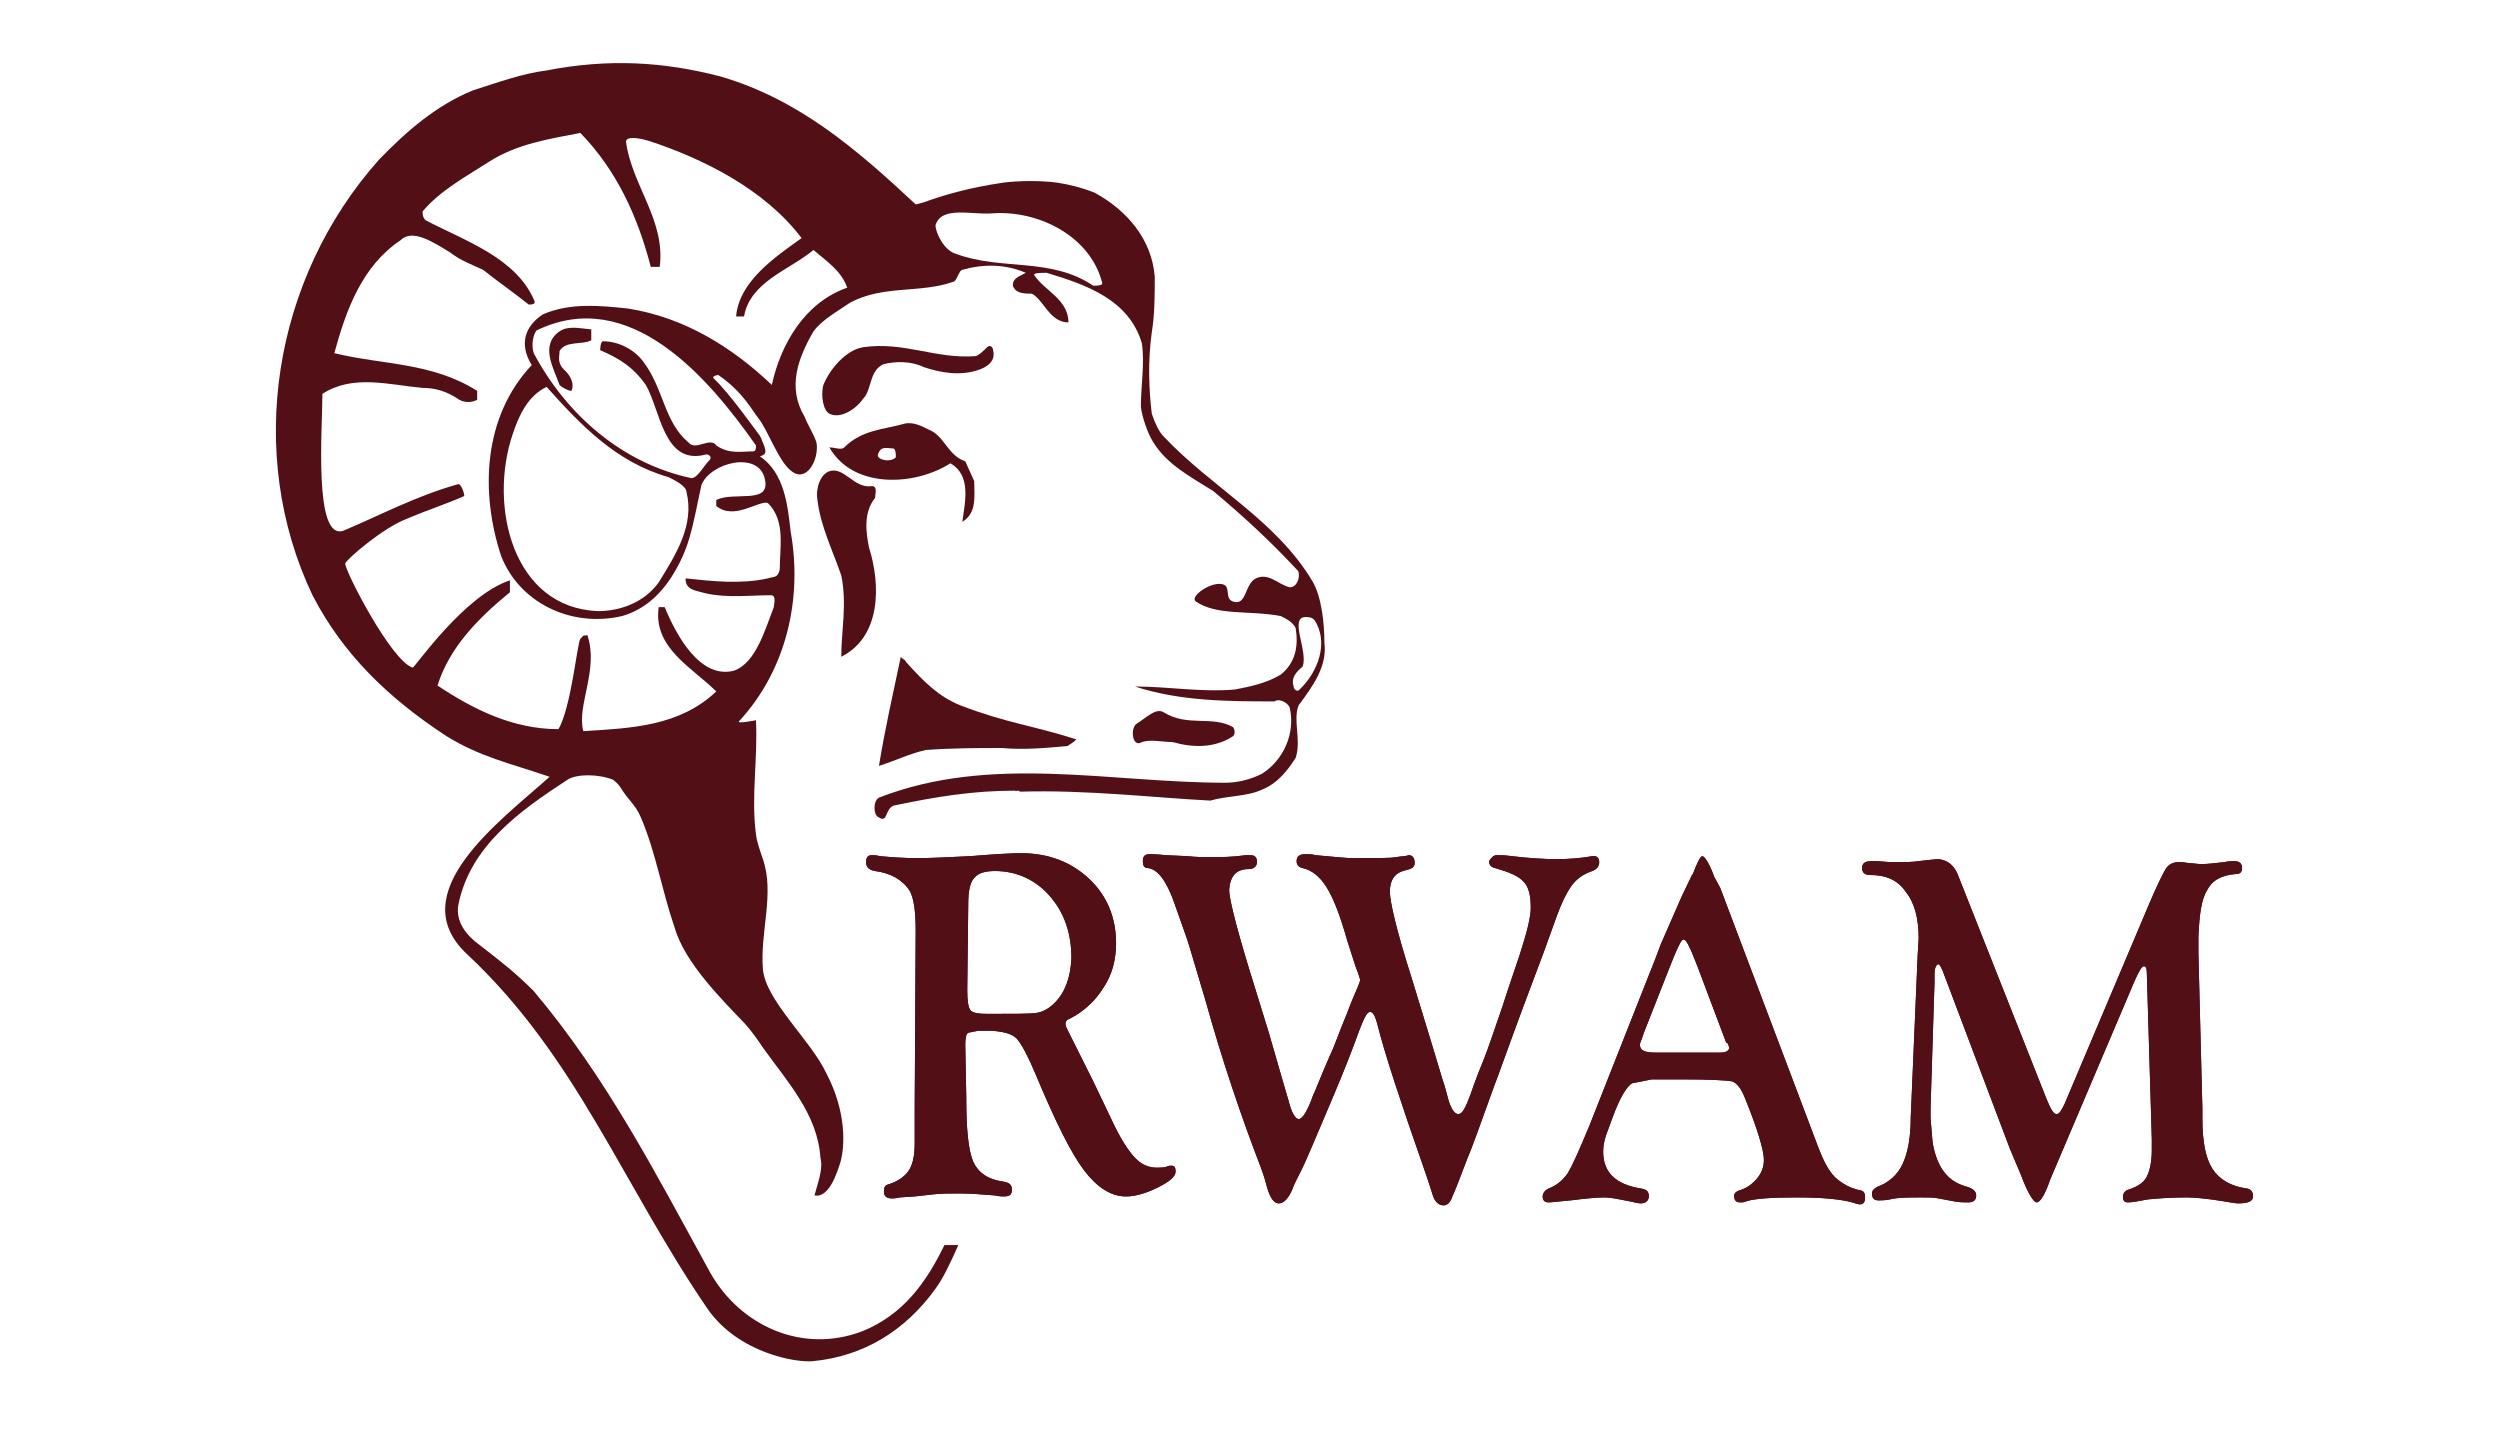
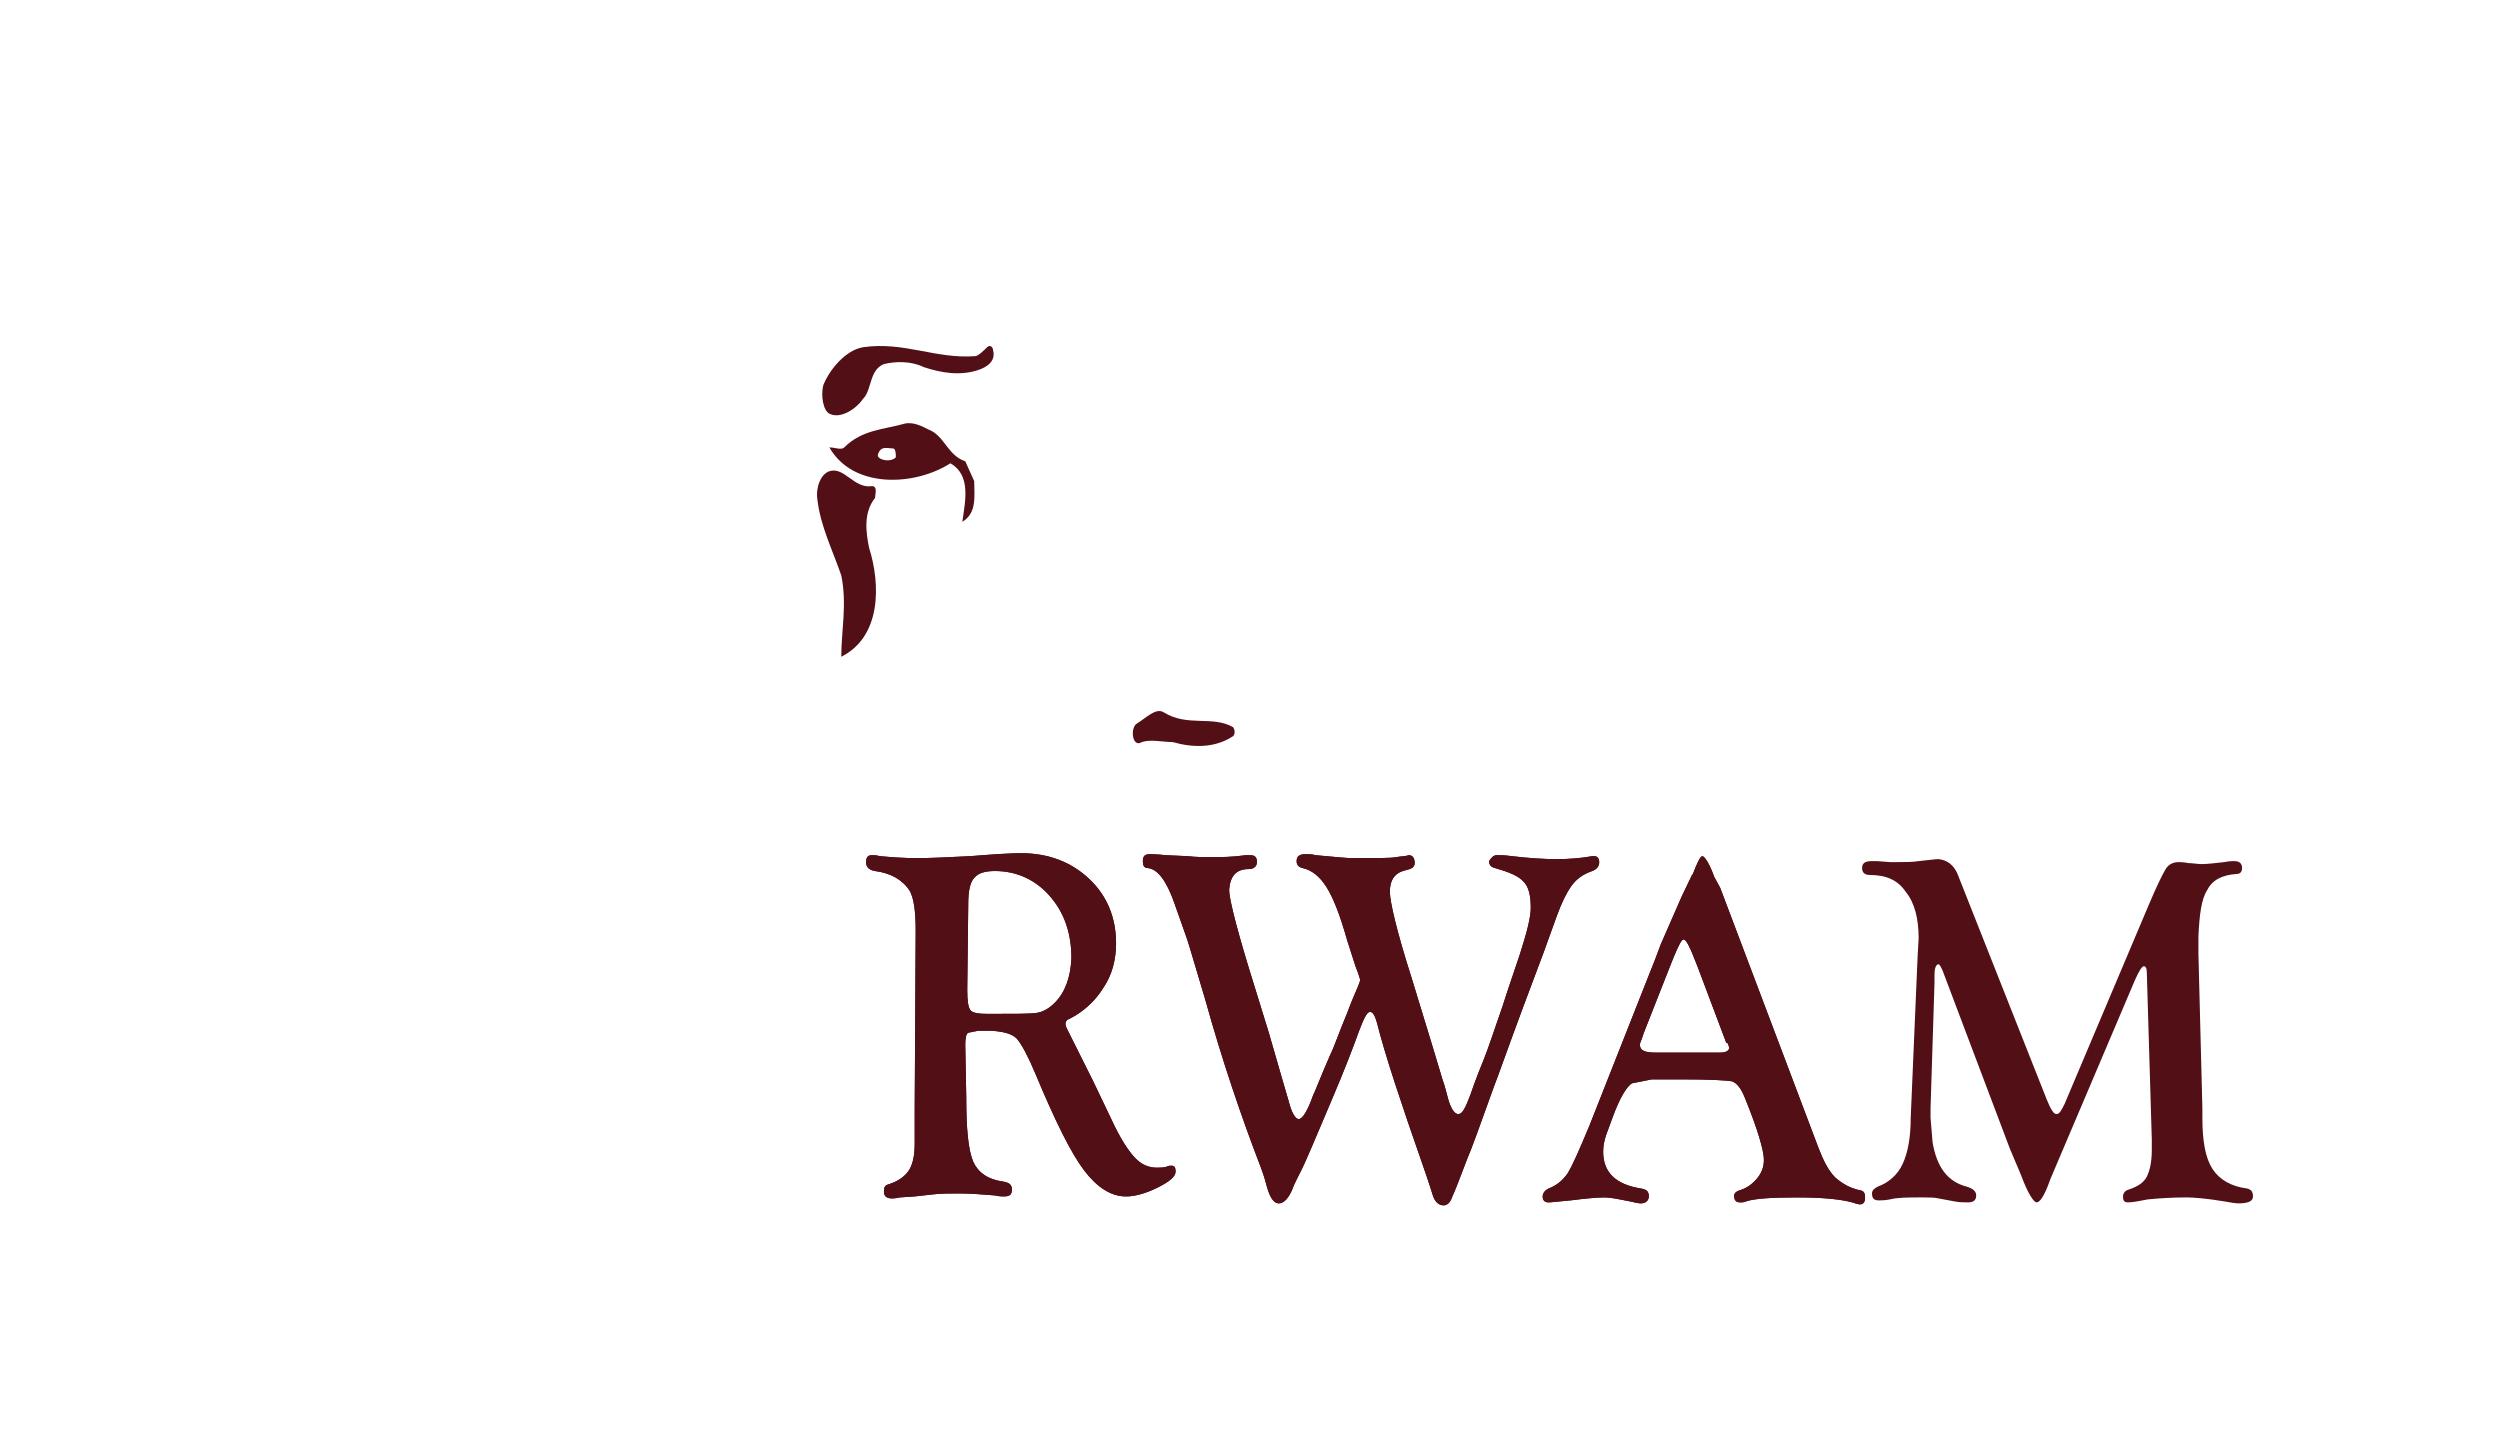
<svg xmlns="http://www.w3.org/2000/svg" id="Layer_1" x="0px" y="0px" viewBox="0 0 252 144" style="enable-background:new 0 0 252 144;" xml:space="preserve">
  <style type="text/css">	.st0{fill:#520F16;}</style>
-   <path class="st0" d="M56.4,33.4c-2,1.4-0.6,3.7,0,5.4c0.3,0.3,0.9,0.6,1.2,0.6c0.3-0.6,0-1.4-0.6-2c-0.9-0.8-0.6-1.4-0.6-2 c0.6-1.1,2.3-0.6,3.2-1.1v-1.1C58.4,33.1,57.3,32.8,56.4,33.4" />
-   <path class="st0" d="M133.5,64.8c0-2-0.3-4.7-1.2-6.2c-3.7-6.2-10.1-9.4-15-14.6c-0.5-0.5-0.9-1.4-1.2-2.3c-0.3-2.5-0.4-5.3,0-8.2 c0.3-1.8,0.3-3.8,0.3-5.6c-0.3-3.8-2.8-6.7-6.1-8.5c-1.3-0.5-2.5-0.8-3.8-1c-1.6-0.2-3.7-0.2-5.3,0c-3.5,0.5-6.2,1.3-8.1,2 c-0.4,0.1-0.7,0.2-0.8,0.2C86.3,15,80.5,10,72.6,7.7c-5.8-1.5-11.3-1.8-17.5-0.6c-2.4,0.3-4.9,1.2-7.4,2c-3.7,1.5-6.7,4.1-9.5,7 c-10.7,12-13.5,29.6-6.7,43.9C34.6,66,39.2,70.4,45,74.2c3.4,2.1,6.3,2.7,10.4,4.1c-4.9,4.4-15,11.7-8.3,17.9 c11,10.3,15.6,23.1,24.2,35.7c3.1,4.5,9,5.5,10.7,5.3c5-0.5,9.2-3,12.3-7.3c0.8-1.1,1.5-2.6,2.3-4.4c-0.5,0-0.9,0-1.4,0 c-1.8,3.7-4.1,7-8.3,8.7c-6.1,2.3-12.3-0.6-15.3-5.9c-5.5-10-10.4-19.6-17.8-28.4c-1.8-1.8-3.2-2.9-5.4-4.6c-1.4-1-2.5-2.4-2.2-4.1 c1.2-5.9,6.1-9.4,11-12.6c0.9-0.6,3.1-0.6,4.6,0c0.4,0.3,0.7,0.7,0.7,0.7c0.9,1.5,1.5,1.7,2.1,3.1c1.5,3.5,2.1,7.3,3.4,11.1 c1,3.5,4.7,7.2,7.1,9.7c0.7,0.8,1.2,1.5,1.8,2.4c2.5,3.5,5.5,6.7,5.8,11.1c0.3,1.2-0.3,2.6-0.6,3.8c1.5,0.3,2.3-2.4,2.6-3.3 c0.5-1.7,0.6-5.2-1.4-9c-1.6-3.4-6.1-7.3-6.4-10.5c-0.3-3.8,1.2-7.6,0-11.1c-0.3-0.9-0.6-1.7-0.7-2.5c-0.5-3.8,0.2-7.6,0-11.5 c0,0-2,0.4-1.7,0.1c4.8-5.2,6.4-12.4,5.2-19.1c-0.3-2.6-0.6-5.9-3.1-7.6c0.7-0.2,0.7-0.5,0.2-1.6c0-0.1-0.2-0.5-0.3-0.6 c-0.1-0.1-2.9-4.1-4.6-5.7c-0.1-0.2,0.4-0.3,0.5-0.3c2.5,1.7,3.5,3.7,4,4.3c1,1.2,2.1,4.5,3.4,5.4c1.5,1.2,2.8-1.2,2.5-2.9 c-0.3-0.9-0.9-1.8-1.2-2.6C79.3,39,80.5,36,82,33.4c0.9-1.2,2.4-2,3.7-2.9c3.4-1.8,7-0.9,10.4-2.1c0.3,0,0.6-1.2,0.9-1.2 c2.1-0.6,4.3-0.6,6.4,0.3c-0.5,0.3-1.3,0.5-1.3,1.2c0,0.1,0,0.2,0.1,0.3c0.3,0.6,1.2,0.6,1.8,0.6c1.2,0.6,1.8,2.9,3.7,2.9 c0-2.3-2.4-3.2-3.4-4.7c-0.3-0.3,0.6-0.3,1.2-0.3c4,1.2,8.3,2.7,9.6,7.1c0.3,2-0.1,4.3-0.1,6.4c0.1,0.9,0.6,2.5,1.2,3.5 c1.4,2.3,3.7,3.5,6.1,5c3.1,2.6,5.7,5,8.5,8c0.3,0.3,0.1,1.7-0.8,1.7c-1.2-0.3-2.1-1.5-3.4-0.9c-1.2,0.6-0.9,2.9-2.4,2.3 c-0.6-0.3-0.3-0.9-0.6-1.5c-0.9-0.9-3.7,0.9-3.1,1.5c2.1,1.5,5.5,0.9,8.6,1.5c0.6,0.3,1.2,0.6,1.5,1.2c0.3,1.8,0,3.5-1.5,4.7 c-1.5,0.9-3.1,1.2-4.6,1.5c-3.4,0.3-6.7-0.3-10.1-0.3c4.6,1.5,9.5,1.5,14.1,1.5c0.3-0.3,1.2,0,1.5,0.6c0.6,2.6-0.6,5.3-2.8,6.7 c-1.2,0.6-2.5,0.9-3.7,0.9c-11.6,0-23.6-2.9-34.9,1.5c-0.6,0.3-0.6,1.8,0,2c0.9,0.6,0.6-0.9,1.5-1.2c4.3-0.9,8-1.5,12.2-1.5 c0.1,0.1,0.4-0.1,0.5,0.1c6.8-0.2,13.4,0.6,19.2,0.9c1.7-0.5,3.7-0.4,5.2-1.1c1.5-0.6,2.5-1.8,3.4-3.2c0.6-1.8-0.3-3.8,0.3-5.3 C132.3,69.2,133.8,67.2,133.5,64.8 M76.2,44.9c0,0.3,0,0.6-0.3,0.6c-1.2,0-2.4,0.3-3.7-0.6c-0.6-0.9-2.1,0.6-2.8-0.3 c-2.5-2.1-2.5-5.5-4.6-8.2c-0.9-1.2-2.5-2-4-2c-0.3,0-0.3,0.9-0.3,0.9c2.1,0.9,3.4,1.8,4.6,3.5c1.5,2.6,1.8,8.2,6.1,7 c0.3,0,0.6,0.3,0.3,0.6c-0.6,0.6-1.2,1.8-1.8,1.8c-7-1.5-12.6-6.4-15.9-12.6c-0.3-0.9,0-2,0.3-2.3C63.4,28.8,71.3,37.9,76.2,44.9  M66.4,58.7c-1.5,2.1-4,2.9-6.1,2.9c-8.6-0.3-11.1-10.6-8.6-17.9c0.6-1.8,1.5-3.8,3.4-4.7c3.4,3.8,7,7.6,12.3,9.1 c0.6,0.3,1.8,0.9,1.8,1.5C70,52.9,68.2,55.8,66.4,58.7 M77.8,38.8c-4-3.8-8.8-6.8-14.5-7.7c-2.8-0.3-5.9-0.6-8.6,0.6 c-1.8,1.2-2.4,3-1.1,5.1C48.7,42,48.4,49.6,50.5,56c1.8,4.7,7,7.3,12.2,6.1c2.1-0.6,3.7-2,4.9-3.8c1.9-3,2.1-4.7,3.1-9.4 c0.9-2.3,5.8-3.5,6.4-0.6c0.6,2.6-3.1,1.2-4.9,2.1v0.6c1.8,1.5,4.3-0.6,5.2-0.3c1.8,1.8,1.2,4.4,1.2,6.7c-0.2,0.9-0.6,0.7-1.2,0.9 c-2.7,0.6-5.5,0.3-8.3,0c0,1.2,1,1.2,2,1.5c2.2,0.5,4.5,0.2,6.6,0.2c0.6,0,0.3,0.9,0.3,1.2c-0.9,2.3-1.8,5.6-4,6.4 c-3.4,0.9-5.8-3.5-7-6.4h-0.6c-0.6,4.1,3.4,6.1,5.8,8.5c-3.7,3.5-8.5,3.7-13.4,4c-0.7-2.6,1.6-6.2,0.4-9.7c-0.4,0.2-0.2-0.2-0.7,0.4 c-0.3,0.3-0.9,6.8-2.2,9.1c-4.6,0-8.6-2-12.2-4.4c1.2-3.8,4-6.7,7.3-9.4v-1.2c-4.6,1.5-9.6,8.8-9.8,8.8c-2.2-0.7-6.9-9.9-6.8-10.5 c0.1-0.4,3.8-3.6,6.2-4.5c2.1-0.9,4-1.5,5.8-2.3c0-0.3-0.3-1.2-0.6-1.2c-4.3,1.2-8,3.2-11.6,4.7c-3,1-2.1-10.3-2.1-13.8 c3.1-2,6.7-0.9,10.1-0.6c1.2,0,2.4,0.3,3.7,1.2c0.6,0.3,1.2,0.3,1.8,0v-0.9c-4.6-2.9-9.5-2.6-14.4-3.8c1.2-4.4,2.8-8.8,6.7-11.4 c1.2-1.2,3.4,0.3,4.9,1.2c1.2,0.9,2.1,1.2,3.4,1.8c1.5,1.2,3.1,2.3,4.6,3.5c0.3,0,0.6,0,0.6-0.3c-1.8-4.4-7-6.1-11-8.2 c-0.3-0.3-0.3-0.6-0.3-0.9c1.8-2.1,4.2-3.4,6.7-5c2.8-1.8,6.1-2.3,9.2-2.9c3.7,3.8,5.8,8.5,7.1,13.5h0.9c0.6-4.7-2.8-8.2-3.4-12.6 c0-0.6,1.3-0.4,2.3-0.1c5.5,1.8,11.7,4.9,15.4,9.8c-2.8,2-6.3,4.4-6.6,7.9H75c0.6-3.5,4.6-4.7,7-6.7c1.4,1.2,2.8,2.1,3.4,3.8 C81.1,30.5,78.7,34.7,77.8,38.8 M110.2,28.8c-4.3-2.9-9.2-1.5-13.8-3.2c-1.2-0.3-2.1-2.1-2.1-2.9c0.6-2,3.7-1,5.8-1.2 c4.6-0.3,9.8,2.3,11,7C111.2,28.8,110.5,28.8,110.2,28.8 M130.4,69.2c-0.3-0.9,0.3-1.5,0.9-2c0.6-1.5-1.4-5,0.3-5 c0.3,0,0.6,0,0.9,0.3c1.5,2.3,0.3,5.3-1.5,7C130.8,69.8,130.4,69.5,130.4,69.2" />
  <path class="st0" d="M83.6,41.7c1.2,0.6,2.8-0.6,3.4-1.5c0.9-0.9,0.6-2.9,2.1-3.5c1.2-0.3,2.8-0.3,4,0.3c1.8,0.6,3.7,0.9,5.5,0.3 c0.9-0.3,1.8-0.9,1.5-2c0-0.3-0.3-0.6-0.6-0.3c-0.3,0.3-0.9,0.9-1.2,0.9c-4,0.3-7.2-1.5-11.3-0.9c-1.8,0.3-3.4,2.3-4,3.8 C82.7,39.9,83,41.4,83.6,41.7" />
  <path class="st0" d="M87.6,55.2c-0.3-1.5-0.6-3.5,0.6-5c0-0.3,0.3-1.2-0.3-1.2c-1.8,0.3-2.8-2-4.3-1.5c-0.9,0.3-1.4,1.7-1.2,2.9 c0.3,2.6,1.5,5,2.4,7.6c0.6,2.9,0,5.6,0,8.2C88.8,64.2,88.8,59,87.6,55.2" />
  <path class="st0" d="M95.8,46.7c2.1,1.2,1.5,3.8,1.2,5.9c1.5-0.9,1.2-2.6,1.2-4.1l-0.9-2c-1.8-0.6-2.1-2.6-3.7-3.2 c-0.6-0.3-1.5-0.8-2.4-0.6c-2.1,0.6-4.3,0.6-6.1,2.4c-0.3,0.3-0.9,0-1.5,0C86,49.3,92.2,49,95.8,46.7 M88.5,45.8 c0.3-0.9,0.9-0.6,1.5-0.6c0.3,0,0.3,0.6,0.3,0.9C89.7,46.7,88.3,46.3,88.5,45.8" />
-   <path class="st0" d="M91.3,66.7c0-0.2-0.3-0.2-0.5-0.5c-0.8,3.8-1.6,7.3-2.2,11c1.6-0.5,3-1.2,4.7-1.6c2.7-0.2,5.2-0.2,7.7-0.2 c2.2,0.2,4.4,0,6.6-0.2c0.3-0.2,1.1-0.7,0.8-0.7c-4.4-1.4-6.9-1.6-11.6-3.4C94.6,70.2,93.2,68.8,91.3,66.7" />
  <path class="st0" d="M115.1,74.8c0.9-0.3,2.1,0,3.1,0c2.1,0.6,4.3,0.6,6.1-0.6c0.2-0.2,0.2-0.6,0-0.9c-2.1-1.2-4.6,0-7-1.5 c-0.8-0.5-1.8,0.6-2.8,1.2C113.9,73.6,114.2,75.4,115.1,74.8" />
  <path class="st0" d="M97.4,110.6c0,3.2,0.2,5.3,0.7,6.5c0.5,1.1,1.5,1.8,3,2c0.6,0.1,0.9,0.3,0.9,0.8c0,0.5-0.2,0.7-0.8,0.7 c-0.2,0-0.5,0-0.9-0.1c-1.2-0.1-2.5-0.2-3.7-0.2c-1,0-1.8,0-2.6,0.1l-1.8,0.2l-1.5,0.1c-0.4,0.1-0.7,0.1-0.8,0.1 c-0.5,0-0.8-0.2-0.8-0.7c0-0.4,0.1-0.6,0.4-0.7c1-0.3,1.7-0.8,2.1-1.4c0.4-0.6,0.6-1.5,0.6-2.7l0-2.4l0-1l0.1-18.1 c0-2-0.2-3.3-0.6-4c-0.7-1.1-1.9-1.8-3.5-2c-0.6-0.1-0.9-0.4-0.9-0.9s0.2-0.7,0.6-0.7c0.2,0,0.4,0,0.8,0.1c1.1,0.1,2.4,0.2,3.7,0.2 c1.5,0,3.3-0.1,5.4-0.2c2.5-0.2,4.2-0.3,5.1-0.3c2.8,0,5.1,0.9,6.9,2.6c1.8,1.7,2.7,3.9,2.7,6.5c0,1.6-0.4,3.2-1.3,4.5 c-0.8,1.3-2,2.4-3.4,3.1c-0.3,0.1-0.4,0.3-0.4,0.5c0,0.2,0.1,0.4,0.2,0.6c0.1,0.2,0.3,0.6,0.6,1.2l2,4l2.2,4.6 c0.8,1.6,1.5,2.6,2.1,3.2c0.6,0.6,1.3,0.9,2.1,0.9c0.3,0,0.7,0,1-0.1c0.2-0.1,0.3-0.1,0.5-0.1c0.3,0,0.4,0.2,0.4,0.6 c0,0.5-0.6,1-1.8,1.6c-1.2,0.6-2.3,0.9-3.2,0.9c-1.5,0-2.9-0.9-4.2-2.6c-1.3-1.7-2.9-4.9-4.9-9.7c-0.8-1.9-1.4-3-1.9-3.6 c-0.5-0.5-1.3-0.7-2.5-0.8l-1.4,0l-1,0.2c-0.2,0.1-0.3,0.5-0.3,1.2L97.4,110.6z M97.6,91.1l-0.1,8.7c0,1.1,0.1,1.7,0.3,2 c0.2,0.3,0.8,0.4,1.8,0.4c2.6,0,4.3,0,4.9-0.1c0.6-0.1,1.2-0.4,1.8-1c1.1-1.1,1.6-2.6,1.7-4.5c0-2.5-0.7-4.6-2.2-6.3 c-1.4-1.6-3.3-2.5-5.5-2.5c-1,0-1.7,0.2-2.1,0.7C97.8,88.9,97.6,89.8,97.6,91.1" />
  <path class="st0" d="M150.9,86.2c0.3,0,0.8,0,1.5,0.1c1.7,0.2,3.2,0.3,4.5,0.3c1.3,0,2.5-0.1,3.6-0.3l0.2,0c0.3,0,0.5,0.2,0.5,0.6 c0,0.4-0.2,0.7-0.7,0.9c-0.9,0.3-1.6,0.8-2.1,1.5c-0.5,0.7-1,1.7-1.5,3.1l-1.3,3.6l-2.1,5.6c-1.6,4.3-2.5,6.9-2.9,7.9 c-1.4,3.9-2.3,6.4-2.7,7.3c-0.8,2.1-1.3,3.4-1.5,3.8c-0.2,0.6-0.5,0.9-0.9,0.9c-0.5,0-0.9-0.4-1.1-1.1c-0.1-0.3-0.4-1.3-1-3 c-2.2-6.3-3.8-11.1-4.6-14.3c-0.2-0.7-0.4-1.1-0.7-1.1c-0.3,0-0.6,0.6-1.1,1.9c-0.5,1.4-1.4,3.8-2.9,7.3c-1.5,3.5-2.5,6-3.2,7.3 c-0.3,0.6-0.5,1-0.6,1.3c-0.4,1-0.9,1.5-1.4,1.5c-0.5,0-0.9-0.6-1.2-1.7c-0.1-0.4-0.3-1.1-0.6-1.9c-2-5.2-3.9-10.8-5.6-16.9 c-1.2-4-1.8-6.1-1.9-6.3l-1.2-3.4c-0.8-2.3-1.7-3.5-2.7-3.6c-0.4,0-0.5-0.3-0.5-0.7c0-0.5,0.2-0.7,0.7-0.7c0.1,0,0.7,0,1.6,0.1 l2.2,0.1c0.9,0.1,1.7,0.1,2.3,0.1c1,0,2.2,0,3.6-0.2l0.4,0c0.5,0,0.7,0.2,0.7,0.7c0,0.4-0.3,0.7-0.8,0.7c-1.3,0-1.9,0.7-2,2.1 c0,0.8,0.6,3.3,1.9,7.6l2.1,6.8l1.3,4.5l0.7,2.4c0.3,1.2,0.7,1.8,1,1.8c0.4,0,0.9-0.8,1.5-2.5c0.1-0.1,0.6-1.5,1.7-4 c0.4-0.8,0.9-2.3,1.7-4.2c0.4-1.1,0.8-2,1.1-2.7c0.1-0.3,0.2-0.5,0.2-0.6c0-0.1-0.1-0.4-0.2-0.7c-0.3-0.7-0.6-1.8-1.1-3.3 c-0.7-2.5-1.4-4.3-2.1-5.4c-0.7-1.1-1.5-1.7-2.4-1.9c-0.4-0.1-0.6-0.3-0.6-0.7c0-0.5,0.3-0.7,0.9-0.7c0.3,0,0.7,0,1,0.1 c2.1,0.2,3.3,0.3,3.7,0.3c2.5,0,4,0,4.4-0.1c0.6-0.1,1.1-0.1,1.3-0.2c0.4,0,0.6,0.3,0.6,0.8c0,0.3-0.2,0.5-0.5,0.6l-0.7,0.2 c-0.9,0.3-1.3,1-1.3,2.1c0,1,0.7,4,2.2,8.7l2.2,7.2l0.9,3c0.3,0.8,0.4,1.4,0.5,1.7c0.3,1.2,0.7,1.8,1.1,1.8c0.4,0,0.7-0.6,1.2-1.9 c0.1-0.3,0.5-1.5,1.4-3.7c0.4-1,1-2.8,1.9-5.4c0.4-1.3,1-3,1.7-5.1c0.7-2.2,1.1-3.7,1.1-4.7c0-1.2-0.2-2.1-0.7-2.6 c-0.5-0.6-1.5-1-2.9-1.4c-0.4-0.1-0.6-0.3-0.6-0.7C150.3,86.5,150.5,86.2,150.9,86.2" />
  <path class="st0" d="M173.4,89.5l9.9,26.2c0.5,1.3,1,2.3,1.7,3c0.7,0.6,1.5,1.1,2.6,1.3c0.3,0.1,0.4,0.3,0.4,0.7 c0,0.5-0.2,0.7-0.5,0.7c-0.2,0-0.5-0.1-0.8-0.2c-1.1-0.3-2.9-0.5-5.5-0.5c-2.5,0-4.3,0.1-5.2,0.4c-0.2,0.1-0.4,0.1-0.6,0.1 c-0.4,0-0.6-0.2-0.6-0.7c0-0.2,0.2-0.4,0.5-0.5c0.7-0.2,1.3-0.6,1.8-1.2c0.5-0.6,0.7-1.2,0.7-1.9c0-0.9-0.6-3-1.9-6.2 c-0.4-1-0.8-1.5-1.3-1.7c-0.5-0.1-2.2-0.2-5.1-0.2l-3,0l-2,0.4c-0.5,0.3-1.2,1.4-1.9,3.3l-0.7,1.9c-0.2,0.6-0.3,1.1-0.3,1.7 c0,2.1,1.3,3.3,3.8,3.7c0.6,0.1,0.8,0.3,0.8,0.8c0,0.4-0.3,0.7-0.8,0.7c-0.3,0-0.6-0.1-1.1-0.2c-1-0.2-1.9-0.4-2.6-0.4 c-0.7,0-1.8,0.1-3.4,0.3c-1.2,0.1-1.9,0.2-2.2,0.2c-0.4,0-0.6-0.2-0.6-0.6c0-0.3,0.2-0.6,0.6-0.8c0.8-0.3,1.4-0.8,1.9-1.5 c0.5-0.8,1.2-2.4,2.2-4.8l6.2-15.7c0.5-1.2,0.8-2.1,1-2.6l2.1-4.8l1.1-2.3l0,0.1c0.5-1.3,0.8-1.9,1-1.9c0.2,0,0.7,0.7,1.2,2.1 L173.4,89.5z M174,105.1l-2.9-7.7c-0.7-1.8-1.1-2.7-1.4-2.7c-0.2,0-0.5,0.6-1,1.8l-0.4,1l-2.6,6.6l-0.2,0.6 c-0.1,0.2-0.2,0.5-0.2,0.6c0,0.6,0.5,0.8,1.6,0.8l6.5,0c0.6,0,0.9-0.2,0.9-0.5c0-0.1-0.1-0.2-0.1-0.4L174,105.1z" />
-   <path class="st0" d="M197.4,88.3l8.9,22.5c0.4,1,0.7,1.5,1,1.5c0.3,0,0.5-0.4,0.8-1l8.5-20.1c0.8-1.9,1.4-3.1,1.7-3.6 c0.3-0.5,0.8-0.7,1.3-0.7c0.2,0,0.5,0,1,0.1c0.4,0,0.9,0.1,1.3,0.1c0.6,0,1.4-0.1,2.3-0.2c0.5-0.1,0.8-0.1,1-0.1 c0.5,0,0.8,0.2,0.8,0.7c0,0.4-0.2,0.6-0.6,0.6c-1.4,0.1-2.4,0.6-2.9,1.6c-0.6,0.9-0.8,2.5-0.9,4.7l0,1.7l0.4,15.6l0,1 c0,2.3,0.3,4,1,5.1c0.7,1.1,1.9,1.8,3.5,2c0.4,0.1,0.6,0.3,0.6,0.8c0,0.5-0.5,0.7-1.5,0.7c-0.3,0-0.8-0.1-1.4-0.2 c-1.8-0.3-3.1-0.4-3.8-0.4c-1.5,0-2.9,0.1-3.9,0.2c-1,0.2-1.6,0.3-2,0.3c-0.4,0-0.5-0.2-0.5-0.6c0-0.3,0.2-0.6,0.6-0.7 c0.9-0.3,1.5-0.7,1.8-1.3c0.3-0.6,0.5-1.5,0.5-2.6c0-0.6,0-1,0-1.2l-0.5-16.7c0-0.5-0.1-0.7-0.3-0.7c-0.2,0-0.5,0.5-0.9,1.4l-8.5,20 l-0.3,0.8c-0.4,1-0.8,1.6-1.1,1.6c-0.3,0-0.9-0.9-1.6-2.8l-1.1-2.6l-6.8-18l-0.2-0.4c-0.1-0.1-0.1-0.2-0.2-0.2c-0.2,0-0.4,0.3-0.4,1 l0,0.8l-0.4,12.7l0,1l0.2,2.4c0.4,2.5,1.5,4,3.4,4.5c0.7,0.2,1,0.5,1,0.9c0,0.5-0.3,0.7-0.8,0.7c-0.4,0-0.9,0-1.4-0.1l-1.6-0.3 c-0.4-0.1-1-0.1-1.7-0.1c-1.4,0-2.4,0-3.2,0.2c-0.5,0.1-0.9,0.1-1.1,0.1c-0.5,0-0.7-0.2-0.7-0.7c0-0.3,0.2-0.5,0.6-0.7 c1.1-0.4,2-1.2,2.5-2.3c0.5-1.1,0.8-2.6,0.8-4.6l0.7-16.4l0.1-1.7c0-2-0.4-3.6-1.3-4.7c-0.8-1.2-2-1.7-3.6-1.7 c-0.6,0-0.8-0.3-0.8-0.7c0-0.5,0.3-0.7,1-0.7c0.1,0,0.3,0,0.5,0l1.3,0.1c0.2,0,0.5,0,0.9,0c0.7,0,1.4,0,2-0.1c1-0.1,1.7-0.2,2-0.2 C196.3,86.7,197,87.2,197.4,88.3" />
  <path class="st0" d="M97.4,110.6c0,3.2,0.2,5.3,0.7,6.5c0.5,1.1,1.5,1.8,3,2c0.6,0.1,0.9,0.3,0.9,0.8c0,0.5-0.2,0.7-0.8,0.7 c-0.2,0-0.5,0-0.9-0.1c-1.2-0.1-2.5-0.2-3.7-0.2c-1,0-1.8,0-2.6,0.1l-1.8,0.2l-1.5,0.1c-0.4,0.1-0.7,0.1-0.8,0.1 c-0.5,0-0.8-0.2-0.8-0.7c0-0.4,0.1-0.6,0.4-0.7c1-0.3,1.7-0.8,2.1-1.4c0.4-0.6,0.6-1.5,0.6-2.7l0-2.4l0-1l0.1-18.1 c0-2-0.2-3.3-0.6-4c-0.7-1.1-1.9-1.8-3.5-2c-0.6-0.1-0.9-0.4-0.9-0.9s0.2-0.7,0.6-0.7c0.2,0,0.4,0,0.8,0.1c1.1,0.1,2.4,0.2,3.7,0.2 c1.5,0,3.3-0.1,5.4-0.2c2.5-0.2,4.2-0.3,5.1-0.3c2.8,0,5.1,0.9,6.9,2.6c1.8,1.7,2.7,3.9,2.7,6.5c0,1.6-0.4,3.2-1.3,4.5 c-0.8,1.3-2,2.4-3.4,3.1c-0.3,0.1-0.4,0.3-0.4,0.5c0,0.2,0.1,0.4,0.2,0.6c0.1,0.2,0.3,0.6,0.6,1.2l2,4l2.2,4.6 c0.8,1.6,1.5,2.6,2.1,3.2c0.6,0.6,1.3,0.9,2.1,0.9c0.3,0,0.7,0,1-0.1c0.2-0.1,0.3-0.1,0.5-0.1c0.3,0,0.4,0.2,0.4,0.6 c0,0.5-0.6,1-1.8,1.6c-1.2,0.6-2.3,0.9-3.2,0.9c-1.5,0-2.9-0.9-4.2-2.6c-1.3-1.7-2.9-4.9-4.9-9.7c-0.8-1.9-1.4-3-1.9-3.6 c-0.5-0.5-1.3-0.7-2.5-0.8l-1.4,0l-1,0.2c-0.2,0.1-0.3,0.5-0.3,1.2L97.4,110.6z M97.6,91.1l-0.1,8.7c0,1.1,0.1,1.7,0.3,2 c0.2,0.3,0.8,0.4,1.8,0.4c2.6,0,4.3,0,4.9-0.1c0.6-0.1,1.2-0.4,1.8-1c1.1-1.1,1.6-2.6,1.7-4.5c0-2.5-0.7-4.6-2.2-6.3 c-1.4-1.6-3.3-2.5-5.5-2.5c-1,0-1.7,0.2-2.1,0.7C97.8,88.9,97.6,89.8,97.6,91.1" />
  <path class="st0" d="M150.9,86.2c0.3,0,0.8,0,1.5,0.1c1.7,0.2,3.2,0.3,4.5,0.3c1.3,0,2.5-0.1,3.6-0.3l0.2,0c0.3,0,0.5,0.2,0.5,0.6 c0,0.4-0.2,0.7-0.7,0.9c-0.9,0.3-1.6,0.8-2.1,1.5c-0.5,0.7-1,1.7-1.5,3.1l-1.3,3.6l-2.1,5.6c-1.6,4.3-2.5,6.9-2.9,7.9 c-1.4,3.9-2.3,6.4-2.7,7.3c-0.8,2.1-1.3,3.4-1.5,3.8c-0.2,0.6-0.5,0.9-0.9,0.9c-0.5,0-0.9-0.4-1.1-1.1c-0.1-0.3-0.4-1.3-1-3 c-2.2-6.3-3.8-11.1-4.6-14.3c-0.2-0.7-0.4-1.1-0.7-1.1c-0.3,0-0.6,0.6-1.1,1.9c-0.5,1.4-1.4,3.8-2.9,7.3c-1.5,3.5-2.5,6-3.2,7.3 c-0.3,0.6-0.5,1-0.6,1.3c-0.4,1-0.9,1.5-1.4,1.5c-0.5,0-0.9-0.6-1.2-1.7c-0.1-0.4-0.3-1.1-0.6-1.9c-2-5.2-3.9-10.8-5.6-16.9 c-1.2-4-1.8-6.1-1.9-6.3l-1.2-3.4c-0.8-2.3-1.7-3.5-2.7-3.6c-0.4,0-0.5-0.3-0.5-0.7c0-0.5,0.2-0.7,0.7-0.7c0.1,0,0.7,0,1.6,0.1 l2.2,0.1c0.9,0.1,1.7,0.1,2.3,0.1c1,0,2.2,0,3.6-0.2l0.4,0c0.5,0,0.7,0.2,0.7,0.7c0,0.4-0.3,0.7-0.8,0.7c-1.3,0-1.9,0.7-2,2.1 c0,0.8,0.6,3.3,1.9,7.6l2.1,6.8l1.3,4.5l0.7,2.4c0.3,1.2,0.7,1.8,1,1.8c0.4,0,0.9-0.8,1.5-2.5c0.1-0.1,0.6-1.5,1.7-4 c0.4-0.8,0.9-2.3,1.7-4.2c0.4-1.1,0.8-2,1.1-2.7c0.1-0.3,0.2-0.5,0.2-0.6c0-0.1-0.1-0.4-0.2-0.7c-0.3-0.7-0.6-1.8-1.1-3.3 c-0.7-2.5-1.4-4.3-2.1-5.4c-0.7-1.1-1.5-1.7-2.4-1.9c-0.4-0.1-0.6-0.3-0.6-0.7c0-0.5,0.3-0.7,0.9-0.7c0.3,0,0.7,0,1,0.1 c2.1,0.2,3.3,0.3,3.7,0.3c2.5,0,4,0,4.4-0.1c0.6-0.1,1.1-0.1,1.3-0.2c0.4,0,0.6,0.3,0.6,0.8c0,0.3-0.2,0.5-0.5,0.6l-0.7,0.2 c-0.9,0.3-1.3,1-1.3,2.1c0,1,0.7,4,2.2,8.7l2.2,7.2l0.9,3c0.3,0.8,0.4,1.4,0.5,1.7c0.3,1.2,0.7,1.8,1.1,1.8c0.4,0,0.7-0.6,1.2-1.9 c0.1-0.3,0.5-1.5,1.4-3.7c0.4-1,1-2.8,1.9-5.4c0.4-1.3,1-3,1.7-5.1c0.7-2.2,1.1-3.7,1.1-4.7c0-1.2-0.2-2.1-0.7-2.6 c-0.5-0.6-1.5-1-2.9-1.4c-0.4-0.1-0.6-0.3-0.6-0.7C150.3,86.5,150.5,86.2,150.9,86.2" />
  <path class="st0" d="M173.4,89.5l9.9,26.2c0.5,1.3,1,2.3,1.7,3c0.7,0.6,1.5,1.1,2.6,1.3c0.3,0.1,0.4,0.3,0.4,0.7 c0,0.5-0.2,0.7-0.5,0.7c-0.2,0-0.5-0.1-0.8-0.2c-1.1-0.3-2.9-0.5-5.5-0.5c-2.5,0-4.3,0.1-5.2,0.4c-0.2,0.1-0.4,0.1-0.6,0.1 c-0.4,0-0.6-0.2-0.6-0.7c0-0.2,0.2-0.4,0.5-0.5c0.7-0.2,1.3-0.6,1.8-1.2c0.5-0.6,0.7-1.2,0.7-1.9c0-0.9-0.6-3-1.9-6.2 c-0.4-1-0.8-1.5-1.3-1.7c-0.5-0.1-2.2-0.2-5.1-0.2l-3,0l-2,0.4c-0.5,0.3-1.2,1.4-1.9,3.3l-0.7,1.9c-0.2,0.6-0.3,1.1-0.3,1.7 c0,2.1,1.3,3.3,3.8,3.7c0.6,0.1,0.8,0.3,0.8,0.8c0,0.4-0.3,0.7-0.8,0.7c-0.3,0-0.6-0.1-1.1-0.2c-1-0.2-1.9-0.4-2.6-0.4 c-0.7,0-1.8,0.1-3.4,0.3c-1.2,0.1-1.9,0.2-2.2,0.2c-0.4,0-0.6-0.2-0.6-0.6c0-0.3,0.2-0.6,0.6-0.8c0.8-0.3,1.4-0.8,1.9-1.5 c0.5-0.8,1.2-2.4,2.2-4.8l6.2-15.7c0.5-1.2,0.8-2.1,1-2.6l2.1-4.8l1.1-2.3l0,0.1c0.5-1.3,0.8-1.9,1-1.9c0.2,0,0.7,0.7,1.2,2.1 L173.4,89.5z M174,105.1l-2.9-7.7c-0.7-1.8-1.1-2.7-1.4-2.7c-0.2,0-0.5,0.6-1,1.8l-0.4,1l-2.6,6.6l-0.2,0.6 c-0.1,0.2-0.2,0.5-0.2,0.6c0,0.6,0.5,0.8,1.6,0.8l6.5,0c0.6,0,0.9-0.2,0.9-0.5c0-0.1-0.1-0.2-0.1-0.4L174,105.1z" />
  <path class="st0" d="M197.4,88.3l8.9,22.5c0.4,1,0.7,1.5,1,1.5c0.3,0,0.5-0.4,0.8-1l8.5-20.1c0.8-1.9,1.4-3.1,1.7-3.6 c0.3-0.5,0.8-0.7,1.3-0.7c0.2,0,0.5,0,1,0.1c0.4,0,0.9,0.1,1.3,0.1c0.6,0,1.4-0.1,2.3-0.2c0.5-0.1,0.8-0.1,1-0.1 c0.5,0,0.8,0.2,0.8,0.7c0,0.4-0.2,0.6-0.6,0.6c-1.4,0.1-2.4,0.6-2.9,1.6c-0.6,0.9-0.8,2.5-0.9,4.7l0,1.7l0.4,15.6l0,1 c0,2.3,0.3,4,1,5.1c0.7,1.1,1.9,1.8,3.5,2c0.4,0.1,0.6,0.3,0.6,0.8c0,0.5-0.5,0.7-1.5,0.7c-0.3,0-0.8-0.1-1.4-0.2 c-1.8-0.3-3.1-0.4-3.8-0.4c-1.5,0-2.9,0.1-3.9,0.2c-1,0.2-1.6,0.3-2,0.3c-0.4,0-0.5-0.2-0.5-0.6c0-0.3,0.2-0.6,0.6-0.7 c0.9-0.3,1.5-0.7,1.8-1.3c0.3-0.6,0.5-1.5,0.5-2.6c0-0.6,0-1,0-1.2l-0.5-16.7c0-0.5-0.1-0.7-0.3-0.7c-0.2,0-0.5,0.5-0.9,1.4l-8.5,20 l-0.3,0.8c-0.4,1-0.8,1.6-1.1,1.6c-0.3,0-0.9-0.9-1.6-2.8l-1.1-2.6l-6.8-18l-0.2-0.4c-0.1-0.1-0.1-0.2-0.2-0.2c-0.2,0-0.4,0.3-0.4,1 l0,0.8l-0.4,12.7l0,1l0.2,2.4c0.4,2.5,1.5,4,3.4,4.5c0.7,0.2,1,0.5,1,0.9c0,0.5-0.3,0.7-0.8,0.7c-0.4,0-0.9,0-1.4-0.1l-1.6-0.3 c-0.4-0.1-1-0.1-1.7-0.1c-1.4,0-2.4,0-3.2,0.2c-0.5,0.1-0.9,0.1-1.1,0.1c-0.5,0-0.7-0.2-0.7-0.7c0-0.3,0.2-0.5,0.6-0.7 c1.1-0.4,2-1.2,2.5-2.3c0.5-1.1,0.8-2.6,0.8-4.6l0.7-16.4l0.1-1.7c0-2-0.4-3.6-1.3-4.7c-0.8-1.2-2-1.7-3.6-1.7 c-0.6,0-0.8-0.3-0.8-0.7c0-0.5,0.3-0.7,1-0.7c0.1,0,0.3,0,0.5,0l1.3,0.1c0.2,0,0.5,0,0.9,0c0.7,0,1.4,0,2-0.1c1-0.1,1.7-0.2,2-0.2 C196.3,86.7,197,87.2,197.4,88.3" />
</svg>